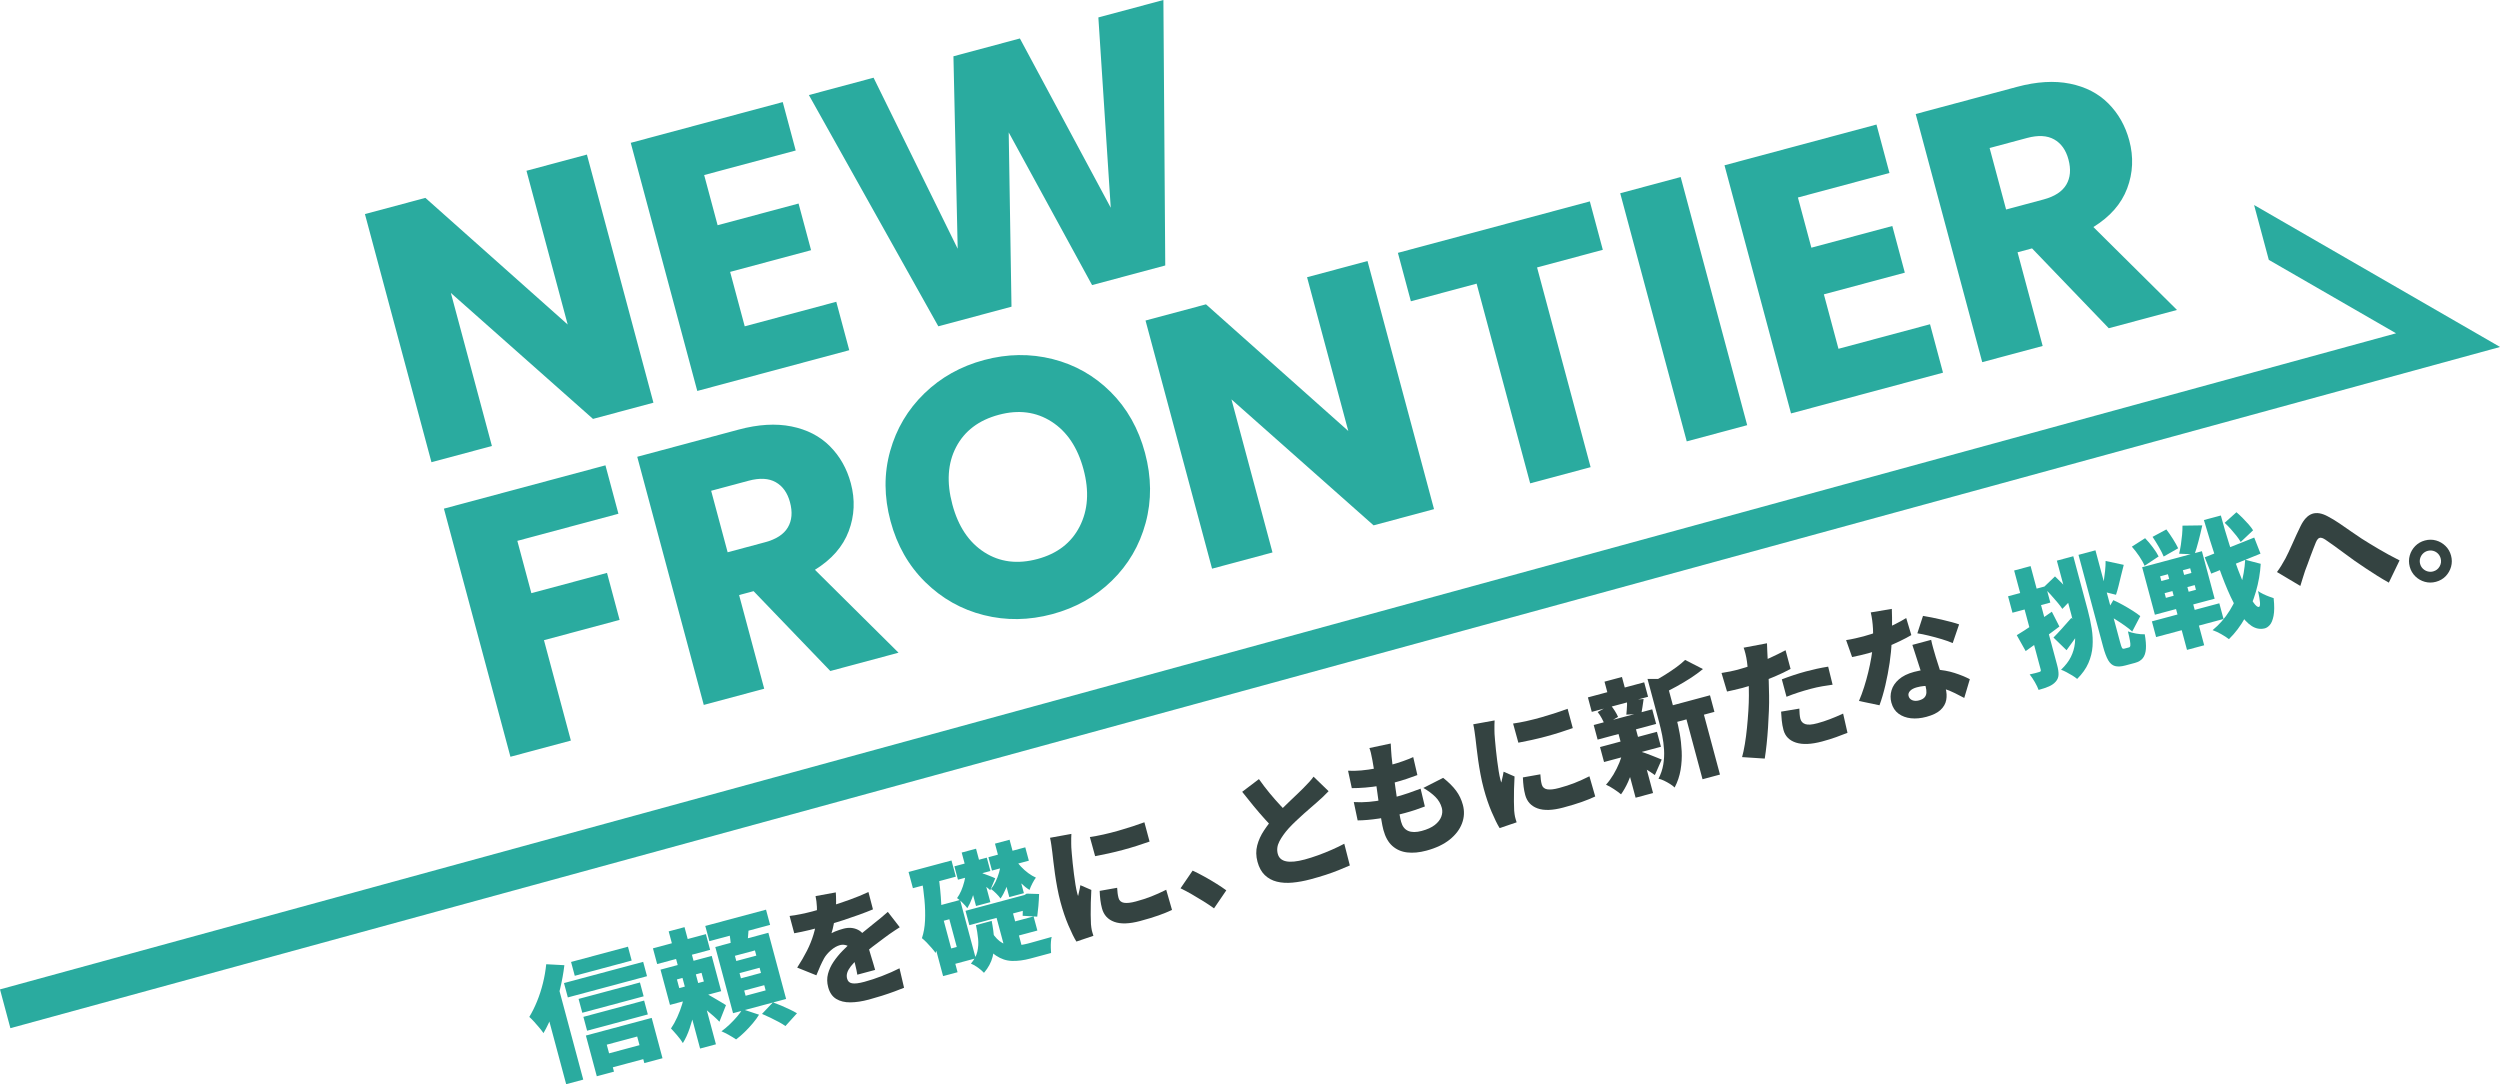
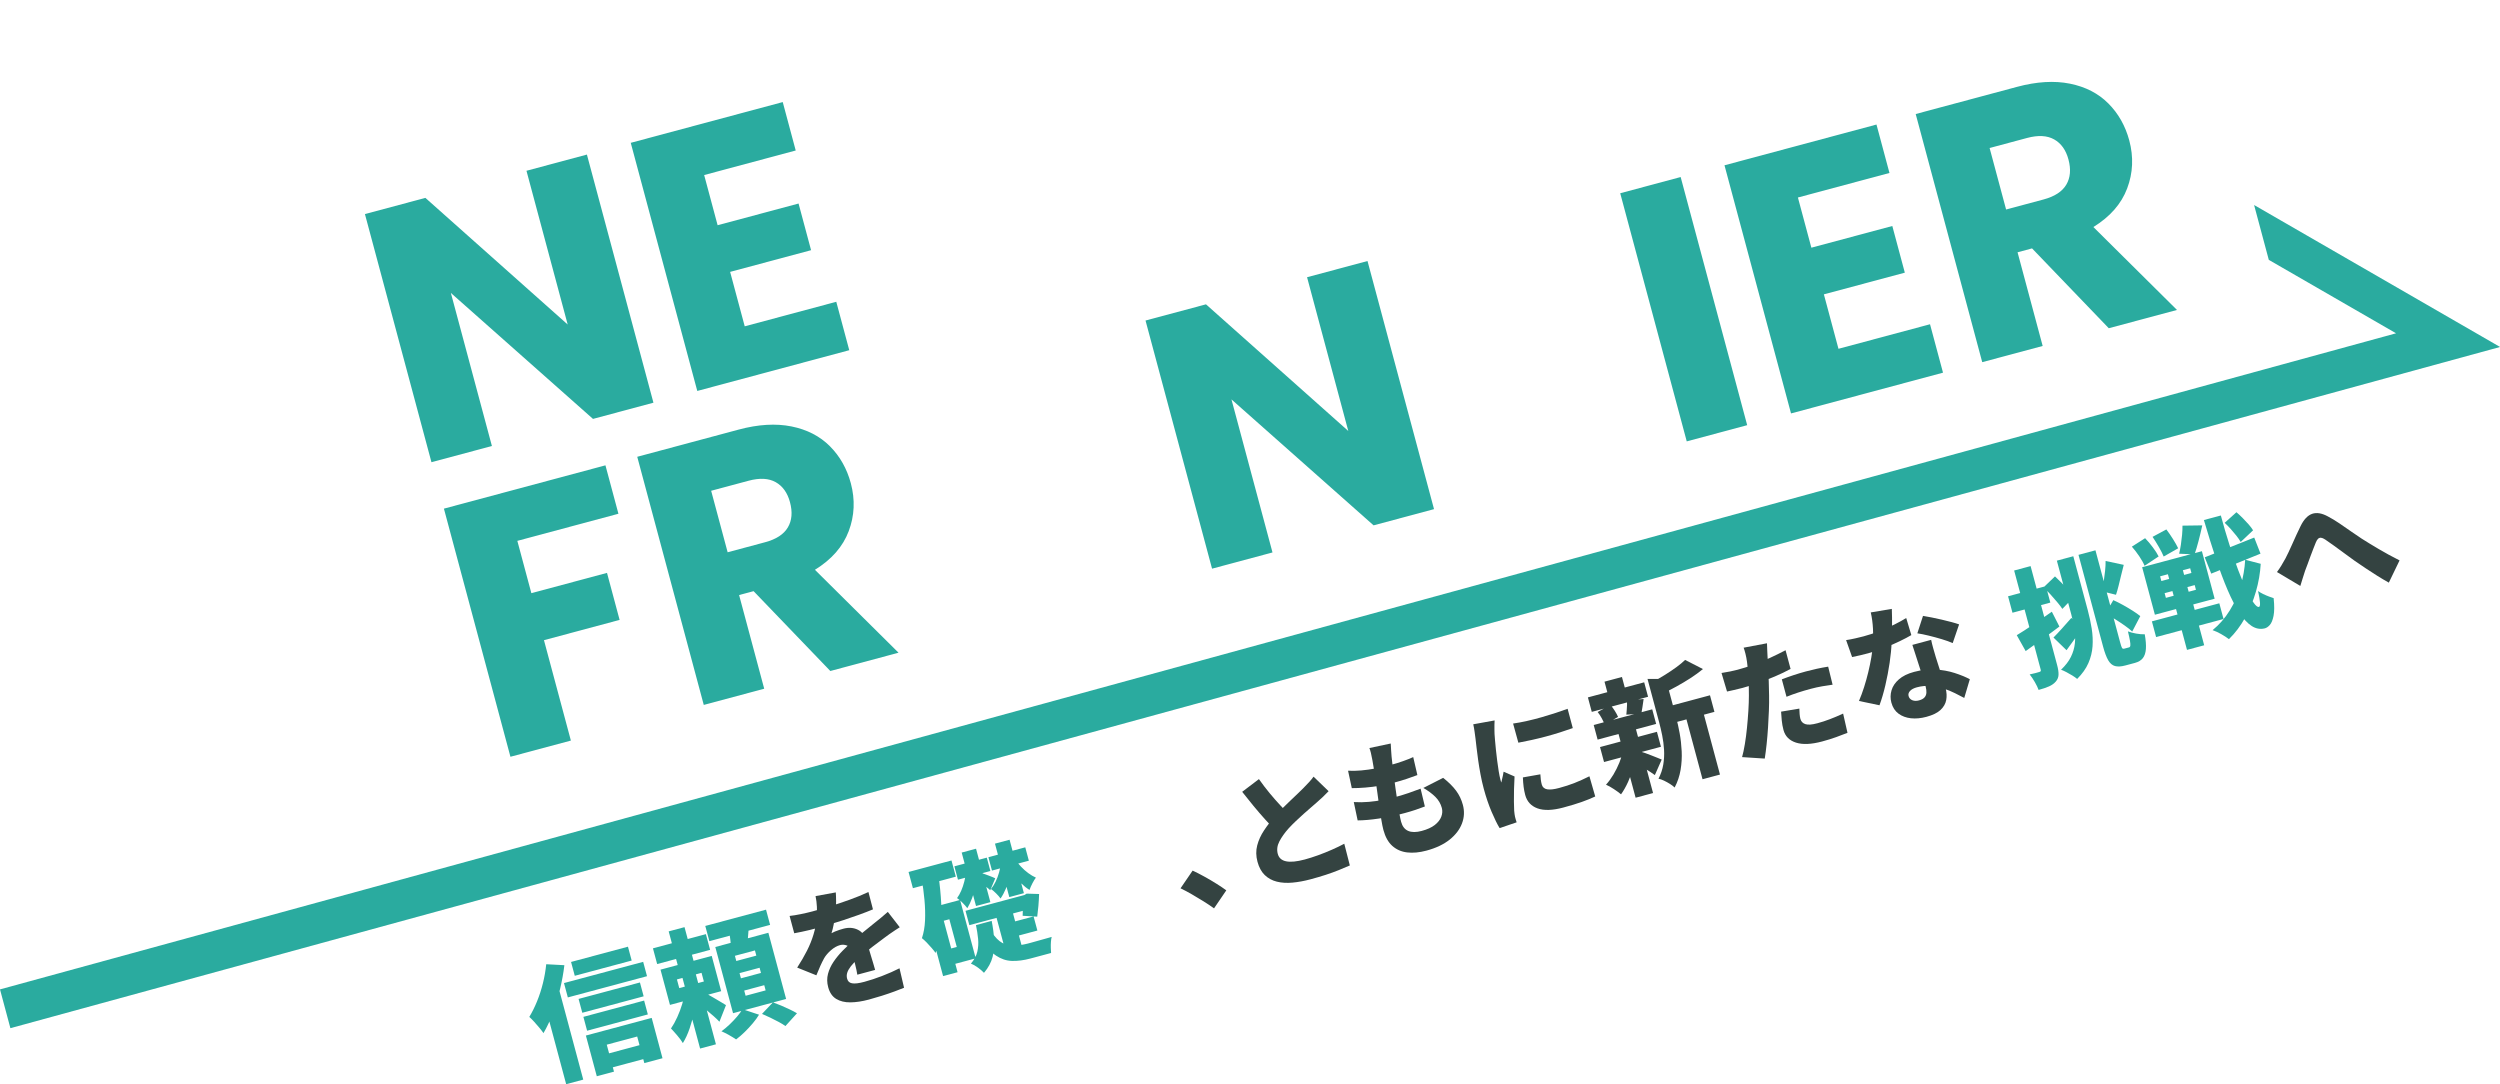
<svg xmlns="http://www.w3.org/2000/svg" id="_レイヤー_2" data-name="レイヤー 2" viewBox="0 0 5398.46 2341.16">
  <defs>
    <style>
      .cls-1 {
        isolation: isolate;
      }

      .cls-2 {
        fill: #2aab9f;
      }

      .cls-2, .cls-3 {
        stroke-width: 0px;
      }

      .cls-3 {
        fill: #344341;
      }
    </style>
  </defs>
  <g id="_レイヤー_1-2" data-name="レイヤー 1">
    <g id="New_Frontier" data-name="New Frontier" class="cls-1">
      <g class="cls-1">
        <path class="cls-2" d="m1411.02,869.57l-130.52,35-306.9-271.97,88.61,330.49-130.53,34.99-143.66-535.8,130.53-34.99,307.31,273.5-89.02-332.02,130.52-35,143.66,535.8Z" />
        <path class="cls-2" d="m1520.56,377.97l29.06,108.38,174.78-46.86,27.02,100.75-174.79,46.86,31.52,117.55,197.69-53,28.04,104.55-328.2,88-143.66-535.8,328.2-88,28.04,104.57-197.69,53Z" />
-         <path class="cls-2" d="m2512.23,0l3.99,573.25-158,42.36-180.03-329.7,6.01,376.36-158,42.36-279.51-499.38,139.67-37.45,181.66,369.37-9.17-415.61,143.49-38.48,196.18,365.48-26.74-410.91L2512.23,0Z" />
      </g>
      <g class="cls-1">
        <path class="cls-2" d="m1307.38,1004.81l28.04,104.56-218.29,58.54,30.29,112.96,163.34-43.8,27.21,101.52-163.34,43.8,58.12,216.77-130.52,34.98-143.66-535.8,348.82-93.53Z" />
        <path class="cls-2" d="m1792.97,1448.95l-165.68-172.4-31.29,8.38,54.23,202.28-130.52,34.99-143.66-535.81,219.06-58.74c42.23-11.32,80.22-13.59,113.94-6.82,33.72,6.8,61.41,21.05,83.05,42.78,21.64,21.74,36.7,48.38,45.16,79.94,9.54,35.62,8.01,70.11-4.58,103.49-12.6,33.37-36.91,61.18-72.96,83.37l180.54,179.04-147.31,39.51Zm-221.72-256.37l80.9-21.7c23.91-6.4,40.28-17.05,49.1-31.97,8.82-14.92,10.38-33.05,4.64-54.42-5.45-20.34-15.74-34.77-30.84-43.29-15.1-8.49-34.59-9.53-58.51-3.11l-80.9,21.68,35.61,132.81Z" />
-         <path class="cls-2" d="m2124.26,1328.21c-48.26-12.13-90.37-35.92-126.29-71.26-35.94-35.37-60.93-79.24-74.99-131.66-14.04-52.42-14.34-102.78-.84-151.14,13.49-48.32,38.09-89.83,73.79-124.5,35.7-34.66,78.74-58.74,129.12-72.25,50.39-13.5,99.69-14.18,147.94-2.03,48.26,12.15,90.07,35.85,125.42,71.08,35.35,35.27,60.07,79.08,74.11,131.49,14.06,52.42,14.49,102.88,1.32,151.41-13.17,48.51-37.49,90.1-72.93,124.68-35.46,34.59-78.36,58.64-128.73,72.15-50.39,13.52-99.69,14.18-147.94,2.03Zm207.21-191.37c18.04-35.38,20.81-76.47,8.26-123.29-12.69-47.34-35.67-81.66-68.93-103.01-33.27-21.35-71.28-26.3-114.03-14.84-43.25,11.6-73.97,34.85-92.16,69.71-18.2,34.88-20.87,76.24-8.05,124.07,12.68,47.33,35.65,81.65,68.93,103,33.26,21.37,71.53,26.23,114.78,14.63,42.75-11.46,73.15-34.88,91.2-70.27Z" />
        <path class="cls-2" d="m3096.62,1099.42l-130.53,35.01-306.89-271.98,88.61,330.5-130.52,35.01-143.66-535.82,130.53-34.99,307.31,273.5-89.02-332.02,130.52-35,143.66,535.82Z" />
-         <path class="cls-2" d="m3433.05,434.88l28.04,104.57-141.98,38.07,115.63,431.25-130.52,34.99-115.63-431.25-141.96,38.07-28.04-104.57,414.46-111.12Z" />
        <path class="cls-2" d="m3629.19,382.29l143.66,535.82-130.52,35-143.66-535.82,130.52-35Z" />
        <path class="cls-2" d="m3882.38,426.49l29.06,108.38,174.78-46.86,27.02,100.76-174.78,46.86,31.51,117.54,197.69-53,28.04,104.57-328.2,88-143.66-535.82,328.2-88,28.04,104.57-197.69,53Z" />
        <path class="cls-2" d="m4553.65,708.77l-165.68-172.4-31.29,8.4,54.23,202.28-130.52,34.99-143.66-535.82,219.06-58.73c42.23-11.32,80.22-13.59,113.94-6.83,33.72,6.8,61.41,21.05,83.05,42.79,21.64,21.73,36.7,48.37,45.16,79.93,9.54,35.62,8.01,70.13-4.58,103.5-12.6,33.37-36.91,61.16-72.96,83.37l180.54,179.04-147.31,39.49Zm-221.72-256.35l80.9-21.7c23.91-6.41,40.28-17.06,49.1-31.98,8.82-14.9,10.38-33.05,4.64-54.42-5.45-20.34-15.74-34.76-30.84-43.27-15.1-8.49-34.59-9.54-58.51-3.13l-80.9,21.7,35.61,132.81Z" />
      </g>
    </g>
    <g id="_信頼を礎に_ともに新たな挑戦へ_" data-name="信頼を礎に ともに新たな挑戦へ " class="cls-1">
      <g class="cls-1">
        <path class="cls-2" d="m1179.48,2082.14l39.22,2.08c-1.99,16.77-5.12,33.98-9.35,51.62-4.24,17.64-9.37,34.67-15.37,51.08-6.01,16.4-12.82,31.06-20.42,43.98-1.93-2.93-4.73-6.6-8.41-11.06-3.68-4.45-7.54-8.9-11.6-13.35-4.06-4.45-7.57-8-10.58-10.62,6.1-10.03,11.67-21.26,16.74-33.69,5.07-12.44,9.3-25.49,12.69-39.2,3.39-13.7,5.75-27.31,7.09-40.84Zm-4.02,83.26l26.98-46.76.08.28,56.94,212.37-36.87,9.88-47.13-175.77Zm42.41-42.59l170.98-45.83,8.31,30.99-170.98,45.83-8.31-30.99Zm15.26-45.6l122.88-32.95,8.02,29.91-122.88,32.95-8.02-29.91Zm16.25,79.84l132.5-35.52,8.02,29.91-132.5,35.52-8.02-29.91Zm10.38,38.72l131.16-35.17,8.02,29.94-131.16,35.16-8.02-29.93Zm5.38,40.37l142.12-38.1,23.35,87.09-39.26,10.53-15.41-57.43-65.72,17.62,15.62,58.24-37.13,9.95-23.57-87.9Zm33.53,42.84l101.25-27.15,8.1,30.18-101.25,27.15-8.1-30.18Z" />
        <path class="cls-2" d="m1409.96,2047.82l114.33-30.65,9.1,33.92-114.34,30.65-9.09-33.92Zm16.34,46.01l110.59-29.64,20.42,76.13-110.6,29.64-20.42-76.13Zm17.65-82.61l34.2-9.16,24.5,91.36-34.2,9.16-24.5-91.36Zm35.1,130.89l26.66,5.45c-1.37,11.27-3.45,23.28-6.23,36.03-2.78,12.77-6.23,25.19-10.33,37.28-4.12,12.08-8.98,22.6-14.6,31.55-2.82-4.78-6.79-10.21-11.95-16.27-5.16-6.06-9.72-11.15-13.68-15.24,4.81-7,9.31-15.12,13.51-24.38,4.21-9.23,7.75-18.62,10.63-28.18,2.88-9.56,4.87-18.3,5.99-26.25Zm-17.3-27.13l5.02,18.7,53.16-14.26-5.02-18.69-53.16,14.25Zm8.8-15.25l28.85-7.73,12.9,48.07,2.67-.71,31.01,115.69-34.19,9.16-31.01-115.69,2.67-.72-12.9-48.07Zm42.66,39.53c2.62,1.21,6.5,3.22,11.64,6.03,5.14,2.84,10.61,5.95,16.4,9.36,5.79,3.42,11.11,6.57,15.99,9.45,4.89,2.89,8.37,5.02,10.44,6.37l-14.15,35.87c-3.24-3.52-7.16-7.33-11.81-11.45-4.63-4.1-9.52-8.26-14.66-12.53-5.16-4.24-10.15-8.26-14.97-12.04-4.83-3.76-9.03-6.97-12.61-9.65l13.72-21.42Zm9.77-139.78l131.17-35.17,8.82,32.86-131.17,35.17-8.82-32.86Zm21.64,45.45l114.6-30.72,38.32,142.93-114.6,30.72-38.32-142.93Zm58.64,134.34l35.82,11.87c-3.56,5.92-8.1,12.14-13.61,18.67-5.5,6.53-11.34,12.82-17.55,18.88-6.21,6.07-12.33,11.33-18.38,15.82-3.99-2.75-9.01-5.85-15.08-9.27-6.07-3.43-11.6-6.19-16.55-8.29,5.93-4.27,11.81-9.19,17.67-14.78,5.84-5.57,11.24-11.27,16.18-17.07,4.93-5.83,8.77-11.1,11.51-15.83Zm-29.85-173.26l43.7-6.84c-.57,9.31-1.26,18.29-2.1,26.9-.84,8.63-1.66,16.1-2.44,22.42l-33.63,2.71c-.3-6.79-.94-14.35-1.93-22.66-.99-8.33-2.19-15.84-3.6-22.53Zm13.53,57.93l3.01,11.21,43.27-11.6-3.01-11.21-43.27,11.6Zm10.03,37.41l3,11.21,43.29-11.6-3.01-11.21-43.27,11.6Zm10.08,37.65l3.02,11.23,43.27-11.6-3.01-11.23-43.29,11.6Zm38.44,50.41l23.66-24.96c5.48,1.97,11.46,4.33,17.94,7.07,6.46,2.75,12.69,5.57,18.71,8.44,6.02,2.88,11.1,5.57,15.21,8.09l-24.97,27.61c-3.58-2.66-8.27-5.56-14.06-8.68-5.81-3.13-11.95-6.25-18.42-9.39-6.47-3.13-12.5-5.85-18.08-8.18Z" />
      </g>
      <g class="cls-1">
        <path class="cls-3" d="m1705.04,1977.88c7.05-.75,15.19-2.07,24.42-3.97,9.22-1.9,17.4-3.81,24.52-5.71,11.57-3.11,24.37-6.83,38.39-11.16,14.02-4.32,28.2-9.08,42.55-14.27,14.36-5.17,27.82-10.69,40.38-16.55l9.76,37.46c-9.1,3.81-19.14,7.68-30.09,11.66-10.96,4-22.15,7.83-33.55,11.56-11.41,3.74-22.29,7.12-32.64,10.19-10.34,3.06-19.43,5.65-27.28,7.74-3.55.95-8.02,2.11-13.39,3.45-5.36,1.34-10.94,2.61-16.73,3.78-5.81,1.17-11.24,2.26-16.32,3.23l-10.03-37.4Zm99.78-50.81c.39,5.04.62,11.77.67,20.14.05,8.41-.55,18.11-1.79,29.13-.96,6.37-2.12,13.08-3.49,20.13-1.35,7.05-2.93,13.28-4.71,18.72,1.63-1.02,3.99-2.17,7.07-3.47,3.1-1.31,6.35-2.51,9.77-3.63,3.42-1.11,6.38-1.99,8.87-2.66,11.57-3.1,22.11-2.3,31.58,2.4,9.47,4.73,15.99,13.76,19.57,27.11,1,3.74,2.22,8.14,3.68,13.19,1.44,5.04,3.01,10.31,4.67,15.79,1.66,5.47,3.28,10.85,4.9,16.15,1.61,5.29,2.98,10.07,4.14,14.35l-38.48,10.31c-.41-2.96-1.02-6.31-1.84-10.11-.84-3.78-1.77-7.82-2.83-12.13-1.07-4.3-2.1-8.5-3.1-12.62-1-4.12-2.01-8.05-3.01-11.81-2.39-8.9-6.19-14.33-11.38-16.27-5.21-1.94-10.21-2.28-15.02-.99-6.78,1.81-13.36,5.53-19.77,11.16-6.42,5.65-11.32,11.39-14.7,17.26-2.82,5.16-5.58,10.73-8.27,16.69-2.7,5.97-5.53,12.69-8.49,20.16l-41.41-16.67c8.11-12.49,15.12-24.58,21.06-36.29,5.92-11.7,10.65-23.42,14.18-35.16,3.54-11.73,5.88-23.68,7.01-35.82.58-7.78.68-15.79.3-23.98-.39-8.2-1.35-15.92-2.91-23.12l43.69-8Zm138.13,75.22c-2.79,1.7-6.21,3.9-10.25,6.61-4.06,2.71-8.09,5.45-12.11,8.24-4.01,2.82-7.54,5.36-10.53,7.69-7.33,5.43-16.04,11.96-26.11,19.6-10.07,7.68-20.4,16.28-31.02,25.8-6.61,5.98-11.83,11.43-15.66,16.36-3.82,4.94-6.42,9.56-7.74,13.82-1.34,4.27-1.44,8.55-.3,12.82.77,2.85,1.99,5.09,3.68,6.75,1.68,1.65,3.99,2.75,6.89,3.31,2.93.54,6.61.58,11.03.05,4.45-.53,9.79-1.63,16.02-3.31,11.93-3.2,24.73-7.45,38.39-12.72,13.67-5.27,26.04-10.75,37.13-16.41l9.84,42.04c-5.16,2.15-12.02,4.81-20.63,7.96-8.6,3.18-17.75,6.29-27.42,9.36-9.67,3.06-18.97,5.79-27.87,8.18-14.61,3.91-27.96,5.92-40.05,6.02-12.1.1-22.33-2.42-30.66-7.52-8.35-5.11-14.08-13.54-17.23-25.32-2.67-9.95-2.8-19.52-.39-28.65,2.42-9.14,6.42-17.85,12.04-26.14,5.61-8.27,12-16.09,19.19-23.47,7.18-7.37,14.26-14.09,21.23-20.14,7.05-6.48,13.22-11.91,18.53-16.29,5.31-4.39,10.26-8.37,14.83-12,4.57-3.6,9.04-7.23,13.4-10.88,5.21-4.08,10.28-8.15,15.19-12.24,4.93-4.09,9.85-8.31,14.79-12.71l25.78,33.19Z" />
      </g>
      <g class="cls-1">
        <path class="cls-2" d="m1961.92,1882.94l92.7-24.86,9.39,34.99-92.7,24.86-9.39-34.99Zm28.06,12.81l36.69-4.1c2.84,19.84,4.78,39.71,5.8,59.57,1.04,19.86.69,38.86-1.03,56.98-1.74,18.12-5.47,34.63-11.21,49.54-1.88-2.75-4.55-6.19-8.05-10.31s-7.2-8.19-11.15-12.19c-3.94-4-7.34-7.12-10.25-9.4,3.83-11.34,6.06-24.02,6.7-38.03.63-14,.23-28.85-1.2-44.5-1.44-15.65-3.54-31.52-6.3-47.56Zm7.84,67.76l31.28-8.38,38.67,144.26-31.26,8.38-38.68-144.26Zm15.77-4.23l59.58-15.99,33.81,126.11-59.58,15.97-8.89-33.13,27.52-7.38-16.05-59.84-27.51,7.38-8.89-33.13Zm47.27-88.54l70-18.78,7.74,28.86-70,18.78-7.74-28.86Zm24.91,12.78l24.52,6.03c-.54,7.97-1.8,16.27-3.78,24.91-1.97,8.65-4.46,17-7.45,25.05-3,8.08-6.4,15.28-10.24,21.64-2.43-3.36-5.86-7.27-10.3-11.7-4.44-4.44-8.38-7.81-11.87-10.12,3.37-4.53,6.37-9.88,9.01-16.02s4.85-12.71,6.61-19.68c1.76-6.96,2.93-13.66,3.49-20.11Zm-9.12-42.52l30.99-8.31,30.94,115.41-30.99,8.31-30.94-115.41Zm8.26,125.78l132.5-35.53,8.31,30.99-132.5,35.53-8.31-30.99Zm22.58,30.88l33.92-9.09c2.75,13.77,4.53,27.2,5.35,40.24.82,13.05-.3,25.55-3.38,37.55-3.09,11.99-9.27,23.43-18.58,34.34-3.23-3.52-7.57-7.28-13.03-11.25-5.47-3.99-10.53-6.87-15.21-8.65,7.15-8.23,11.78-16.81,13.86-25.77,2.07-8.95,2.64-18.26,1.67-27.93-.98-9.67-2.51-19.47-4.6-29.42Zm14.15-111.73c1.26.41,3.2,1.09,5.84,2.01,2.62.93,5.39,1.94,8.27,3.07,2.88,1.14,5.54,2.2,8,3.15,2.46.98,4.24,1.77,5.38,2.44l-10.83,25.8c-2.1-2.1-4.95-4.55-8.54-7.29-3.6-2.76-7.2-5.47-10.78-8.14-3.59-2.67-6.62-4.72-9.09-6.16l11.75-14.88Zm20,126.93c7.21,11.23,14.84,19.02,22.88,23.35,8.02,4.33,16.62,6.28,25.76,5.84,9.13-.45,18.71-1.92,28.73-4.42,1.79-.48,4.32-1.16,7.61-2.04,3.31-.89,6.98-1.89,11.06-3.09,4.08-1.2,8.19-2.35,12.38-3.47,4.19-1.12,8.13-2.24,11.86-3.32,3.72-1.09,6.73-1.95,9.04-2.57-.76,2.87-1.29,6.42-1.59,10.6-.31,4.18-.41,8.45-.28,12.82.12,4.35.31,8.11.58,11.29l-10.67,2.87-33.92,9.09c-14.25,3.82-27.47,5.56-39.7,5.2-12.22-.35-23.74-4.18-34.58-11.48-10.83-7.32-21.48-19.41-31.91-36.25l22.76-14.4Zm-7.32-161.83l79.62-21.35,7.74,28.86-79.62,21.35-7.74-28.86Zm26.79,12.28l23.32,5.79c-.72,8.01-2.16,16.37-4.31,25.06-2.16,8.69-4.89,17.01-8.2,24.95-3.31,7.96-7.11,14.99-11.38,21.09-2.2-3.22-5.38-6.89-9.54-11.03-4.17-4.13-7.87-7.28-11.14-9.47,3.78-4.45,7.14-9.75,10.07-15.87,2.94-6.13,5.41-12.72,7.45-19.77,2.03-7.02,3.28-13.95,3.74-20.76Zm-14.85,97.34l35.53-9.52,28.36,105.77-39.69-5.95-24.2-90.3Zm2.26-138.91l31.53-8.45,30.94,115.41-31.53,8.45-30.94-115.41Zm23.02,173.38l60.37-16.19,8.17,30.44-60.38,16.18-8.15-30.43Zm20.02-139.97c3.76,5.49,8.1,10.85,13.05,16.13,4.94,5.25,10.21,9.95,15.81,14.09,5.58,4.12,11.1,7.37,16.5,9.74-2.4,3.13-4.96,7.3-7.66,12.53-2.71,5.21-4.75,9.9-6.11,14.08-5.92-3.58-11.86-8.28-17.81-14.12-5.97-5.85-11.55-12.42-16.74-19.73-5.2-7.28-9.92-14.56-14.15-21.81l17.12-10.91Zm15.42,78.91l5.08-1.36,4.93-3.03,26.84.82c-.26,8.28-.77,16.87-1.53,25.76-.77,8.89-1.62,16.6-2.53,23.14l-31.43-1.86c.27-5.41.41-11.79.44-19.15.04-7.38-.22-14.22-.78-20.58l-1-3.73Z" />
      </g>
      <g class="cls-1">
-         <path class="cls-3" d="m2313.54,1800.7c-.18,2.13-.31,5.22-.37,9.25-.06,4.03-.06,7.95,0,11.74.06,3.81.13,6.56.21,8.26.23,2.98.58,7.47,1.04,13.48.45,5.98,1.09,12.82,1.93,20.52.81,7.69,1.72,15.56,2.74,23.6,1,8.02,2.1,15.68,3.28,22.88,1.16,7.23,2.42,13.35,3.76,18.33.09.36.36,1.34.78,2.94.42,1.59.81,2.64,1.13,3.13.58-2.83,1.16-5.47,1.75-7.91.58-2.44,1.14-4.94,1.71-7.48.57-2.52,1.05-5.18,1.45-7.97l23.65,10.26c-.53,8.74-.9,17.82-1.14,27.24-.24,9.41-.32,18.22-.23,26.4.09,8.17.27,14.9.55,20.18.15,2.07.42,4.48.8,7.23.35,2.78.69,4.8,1.03,6.03.39,1.43.87,3.24,1.48,5.48.59,2.22,1.27,4.39,2.02,6.47l-36.75,12.44c-5.07-8.19-10.83-19.86-17.27-35.03-6.46-15.16-12.11-31.83-16.99-49.99-2.73-10.16-5.07-20.5-7.03-31.07-1.97-10.52-3.65-20.7-5.04-30.56-1.4-9.83-2.56-18.74-3.45-26.71-.89-7.96-1.66-14.54-2.28-19.71-.57-4.24-1.23-9.23-1.99-14.92-.78-5.72-1.74-11.11-2.89-16.13l46.14-8.36Zm39.9,6.76c9.01-1.27,18.84-3.09,29.46-5.47,10.62-2.38,21.3-5.11,32.02-8.15,10.74-3.07,20.96-6.2,30.71-9.4,9.74-3.16,18.26-6.12,25.54-8.85l11.19,41.67c-8.54,3.06-17.73,6.17-27.6,9.26-9.85,3.14-19.95,6.08-30.27,8.85-10.33,2.78-20.59,5.27-30.76,7.52-10.19,2.28-19.83,4.23-28.92,5.89l-11.37-41.32Zm58.89,109.63c.26,4.51.59,8.42,1.02,11.75.4,3.32,1.09,6.78,2.04,10.33.76,2.85,2.13,5.14,4.14,6.89,1.99,1.75,4.54,2.91,7.64,3.4,3.1.53,6.76.54,11.03.06s9.16-1.45,14.69-2.94c11.92-3.19,22.94-6.76,33.05-10.73,10.11-3.95,20.88-8.8,32.33-14.53l12.55,43.61c-8.31,3.94-17.9,7.84-28.78,11.72-10.91,3.87-24.28,7.95-40.12,12.19-23.33,6.25-41.92,6.84-55.79,1.77-13.86-5.04-22.71-14.71-26.52-28.96-1.54-5.71-2.69-11.6-3.46-17.68-.77-6.1-1.29-12.83-1.56-20.2l37.73-6.67Z" />
        <path class="cls-3" d="m2621.54,1961.51c-6.89-5.03-14.51-10.13-22.87-15.34-8.38-5.21-16.78-10.25-25.26-15.14-8.46-4.89-16.54-9.16-24.2-12.83l26.12-38.22c7.63,3.49,16.09,7.82,25.37,12.95,9.31,5.14,18.21,10.4,26.71,15.75,8.5,5.35,15.38,10.01,20.63,13.93l-26.5,38.9Z" />
        <path class="cls-3" d="m2718.5,1682.39c7.7,10.91,15.5,21.14,23.39,30.66,7.91,9.53,15.6,18.29,23.1,26.31,7.48,8.01,14.31,15.3,20.46,21.86l-31.33,31.58c-7.28-7.2-14.93-15.26-22.96-24.2-8.02-8.91-16.14-18.34-24.33-28.27-8.19-9.92-16.37-20.09-24.5-30.5l36.16-27.44Zm150.45,26.08c-3.87,4.1-7.88,8.13-12.08,12.11-4.18,3.99-8.67,8.05-13.48,12.2-3.38,3.01-7.54,6.6-12.42,10.79-4.89,4.15-10.15,8.77-15.77,13.81-5.63,5.04-11.24,10.21-16.87,15.56-5.63,5.32-10.91,10.64-15.77,15.96-8.51,9.53-15.12,18.85-19.86,27.95-4.72,9.1-5.89,18.08-3.5,26.99,2.34,8.72,8.36,14.08,18.06,16.06,9.68,1.98,23.08.68,40.19-3.91,8.9-2.38,18.44-5.43,28.61-9.1,10.19-3.68,20.22-7.72,30.12-12.09,9.9-4.37,18.78-8.65,26.62-12.86l12,46.9c-7.68,3.4-15.78,6.8-24.32,10.22-8.53,3.43-17.75,6.78-27.66,10.01-9.92,3.23-20.85,6.46-32.78,9.65-13.72,3.68-26.76,6.08-39.15,7.2-12.41,1.13-23.66.42-33.78-2.11-10.13-2.52-18.81-7.28-26.02-14.21-7.2-6.93-12.45-16.56-15.75-28.85-3.29-12.31-3.49-24.02-.55-35.21,2.91-11.19,7.83-22.02,14.78-32.46,6.93-10.44,14.72-20.55,23.37-30.32,4.96-5.71,10.31-11.39,16.05-17.04,5.74-5.65,11.38-11.11,16.92-16.42,5.54-5.3,10.73-10.21,15.51-14.76,4.81-4.53,8.85-8.47,12.15-11.83,4.8-4.91,9.04-9.35,12.76-13.31,3.72-3.95,7.1-8.06,10.15-12.31l32.47,31.38Z" />
        <path class="cls-3" d="m2910.95,1664.28c8.73.51,18.17.33,28.33-.58s20.52-2.35,31.06-4.33c10.55-1.97,20.63-4.23,30.25-6.82,10.51-2.8,20.2-5.79,29.1-8.94,8.89-3.15,16.22-6.06,21.99-8.76l8.98,38.84c-7.47,2.75-15.06,5.45-22.75,8.09-7.68,2.64-17.25,5.48-28.63,8.53-9.62,2.58-19.64,4.75-30.05,6.49-10.4,1.74-20.76,3.05-31.02,3.87-10.29.86-20,1.26-29.18,1.23l-8.08-37.63Zm12.42,67.7c11.06.64,21.9.51,32.52-.44,10.64-.93,20.97-2.42,31.03-4.44,10.04-2.03,19.79-4.31,29.23-6.84,7.65-2.06,16.17-4.67,25.53-7.83,9.36-3.19,18.02-6.33,25.96-9.41l9.18,38.48c-6.4,2.49-13.28,4.94-20.64,7.41-7.36,2.44-15.05,4.75-23.06,6.89-19.6,5.25-38.16,9.18-55.68,11.78-17.54,2.61-32.79,3.94-45.76,3.97l-8.32-39.57Zm79.77-126.49c.23,5.86.51,11.02.87,15.54.33,4.48.64,8.68.94,12.62.32,3.34.89,8.49,1.71,15.43.81,6.96,1.76,14.98,2.88,24.14,1.13,9.16,2.39,18.7,3.81,28.61,1.41,9.93,2.83,19.64,4.22,29.09,1.39,9.47,2.78,18.02,4.17,25.66,1.39,7.64,2.64,13.61,3.78,17.88,2.67,9.97,7.79,16.58,15.34,19.8,7.55,3.23,17.28,3.23,29.21.03,11.93-3.19,21.35-7.47,28.2-12.83,6.87-5.39,11.52-11.32,13.99-17.79,2.46-6.48,2.87-12.85,1.2-19.08-2.44-9.08-7.11-17.04-13.99-23.87-6.91-6.85-15.55-13.27-25.93-19.25l42.82-21.8c11.88,9.41,21.19,18.66,27.92,27.74,6.73,9.07,11.63,19.32,14.67,30.7,3.63,13.54,3,26.84-1.9,39.88-4.91,13.07-13.79,24.74-26.67,35.08-12.9,10.31-29.67,18.25-50.32,23.79-15.14,4.06-28.97,5.35-41.5,3.83-12.53-1.5-23.19-6.2-31.97-14.04-8.8-7.87-15.21-19.37-19.28-34.49-1.43-5.35-2.92-12.73-4.49-22.13-1.57-9.41-3.19-19.86-4.84-31.35-1.65-11.48-3.27-23.21-4.86-35.2-1.58-11.99-3.19-23.35-4.84-34.08-1.63-10.73-3.19-19.91-4.66-27.52-1.38-7.25-2.49-12.69-3.36-16.28-.87-3.59-1.94-7.02-3.2-10.31l46.06-9.77Z" />
        <path class="cls-3" d="m3227.44,1555.67c-.19,2.15-.31,5.22-.37,9.26-.06,4.03-.08,7.95,0,11.74.05,3.79.13,6.55.21,8.26.23,2.98.57,7.47,1.03,13.46.46,5.98,1.09,12.83,1.93,20.52.82,7.7,1.74,15.57,2.74,23.6,1.02,8.04,2.1,15.68,3.28,22.89,1.17,7.23,2.43,13.34,3.77,18.31.09.36.36,1.34.78,2.94.44,1.59.8,2.65,1.13,3.14.57-2.83,1.16-5.48,1.74-7.92.59-2.44,1.16-4.94,1.72-7.47.55-2.53,1.04-5.18,1.44-7.99l23.65,10.28c-.51,8.73-.9,17.81-1.14,27.22-.24,9.43-.32,18.24-.22,26.4.09,8.18.27,14.9.54,20.19.17,2.07.44,4.48.8,7.23.36,2.76.71,4.78,1.04,6.02.39,1.43.86,3.24,1.47,5.48.6,2.22,1.27,4.39,2.02,6.47l-36.75,12.45c-5.05-8.2-10.82-19.87-17.26-35.03-6.46-15.17-12.11-31.84-16.99-50-2.73-10.16-5.07-20.5-7.03-31.06-1.97-10.53-3.65-20.72-5.05-30.57-1.39-9.83-2.55-18.72-3.43-26.7-.9-7.97-1.66-14.54-2.28-19.73-.57-4.24-1.23-9.22-2.01-14.92-.77-5.72-1.74-11.1-2.89-16.13l46.15-8.36Zm39.9,6.76c9-1.26,18.83-3.09,29.45-5.45,10.64-2.39,21.3-5.11,32.03-8.17,10.73-3.07,20.96-6.2,30.71-9.39,9.74-3.18,18.25-6.12,25.54-8.85l11.18,41.67c-8.54,3.06-17.73,6.16-27.58,9.26-9.86,3.13-19.96,6.08-30.27,8.85-10.34,2.76-20.59,5.27-30.77,7.52-10.19,2.26-19.83,4.22-28.91,5.89l-11.37-41.33Zm58.89,109.65c.24,4.5.58,8.42,1,11.74.41,3.33,1.09,6.78,2.04,10.33.77,2.85,2.13,5.14,4.15,6.89,1.99,1.76,4.54,2.91,7.63,3.41,3.1.51,6.78.53,11.05.06,4.26-.49,9.14-1.47,14.67-2.96,11.93-3.19,22.94-6.75,33.06-10.73,10.11-3.94,20.87-8.8,32.32-14.53l12.55,43.62c-8.29,3.92-17.89,7.84-28.78,11.7-10.89,3.88-24.27,7.95-40.11,12.19-23.34,6.25-41.94,6.84-55.8,1.77-13.85-5.04-22.69-14.71-26.52-28.96-1.52-5.71-2.67-11.6-3.45-17.68-.77-6.08-1.3-12.82-1.56-20.2l37.73-6.66Z" />
        <path class="cls-3" d="m3428.88,1505.95l121.55-32.59,8.37,31.25-121.55,32.59-8.37-31.25Zm12.54,59.62l126.36-33.87,8.46,31.53-126.36,33.87-8.46-31.53Zm8.51-28.06l27.73-15.15c3.29,3.7,6.43,7.97,9.44,12.78,3.01,4.82,5.32,9.14,6.89,12.91l-28.96,16.92c-1.27-4.05-3.32-8.65-6.13-13.81-2.82-5.17-5.8-9.71-8.96-13.66Zm5.12,75.68l122.89-32.95,8.67,32.32-122.89,32.95-8.67-32.32Zm9.67-141.2l37.68-10.1,9.67,36.07-37.68,10.1-9.67-36.07Zm40.17,148.73l29.89,2.57c-1.52,10.74-3.91,21.68-7.23,32.87-3.29,11.2-7.25,21.9-11.86,32.11-4.6,10.2-9.7,19.2-15.25,26.99-3.94-3.34-9.1-7.1-15.48-11.32-6.38-4.19-12.04-7.36-17-9.47,5.76-6.31,11.1-13.63,16.05-21.91,4.93-8.28,9.21-16.87,12.83-25.78,3.63-8.89,6.31-17.58,8.05-26.07Zm-10.08-36.52l37.67-10.1,37.1,138.39-37.67,10.1-37.1-138.39Zm18.49-71.95l35.92-2.76c-.96,6.37-1.83,12.24-2.58,17.59s-1.54,10.06-2.38,14.09l-32.37,2.08c.31-3.13.59-6.51.87-10.11.27-3.6.49-7.23.64-10.92.17-3.67.13-7-.1-9.98Zm29.73,110.85c2.25.54,5.48,1.58,9.71,3.13,4.23,1.54,8.74,3.23,13.54,5.11,4.8,1.86,9.16,3.59,13.13,5.21,3.97,1.62,6.92,2.83,8.86,3.64l-14.8,33.47c-2.84-2.11-6.3-4.49-10.35-7.11-4.05-2.64-8.28-5.29-12.71-7.91-4.42-2.62-8.72-5.11-12.89-7.43-4.15-2.31-7.78-4.3-10.89-5.94l16.4-22.16Zm14.57-157.09l47.9.31c.49,2.55-1.62,5.02-6.31,7.42l20.42,76.14c2.67,9.98,5.14,21.14,7.41,33.51,2.28,12.38,3.73,25.31,4.39,38.79.64,13.46-.13,26.89-2.37,40.28s-6.52,26.08-12.83,38.09c-2.37-2.43-5.68-4.96-9.93-7.65-4.27-2.67-8.63-5.08-13.12-7.23-4.49-2.12-8.42-3.51-11.84-4.13,5.16-9.97,8.62-20.24,10.35-30.83,1.75-10.58,2.29-21.18,1.65-31.8-.66-10.6-1.99-20.94-4.03-30.99-2.02-10.04-4.26-19.6-6.69-28.68l-25-93.24Zm81.21-40.97l38.52,19.74c-8.29,6.8-17.36,13.39-27.2,19.75-9.85,6.35-19.88,12.35-30.12,17.94-10.24,5.62-20.27,10.79-30.07,15.51-1.99-3.85-4.98-8.4-8.95-13.64-3.99-5.22-7.64-9.4-10.94-12.51,8.68-4.62,17.32-9.62,25.91-14.96,8.58-5.36,16.59-10.75,24.01-16.18,7.42-5.44,13.7-10.66,18.84-15.65Zm-46.21,103.16l99.91-26.79,9.59,35.79-99.91,26.79-9.59-35.79Zm43.84,5.43l37.67-10.11,39.97,149.07-37.67,10.11-39.97-149.07Z" />
        <path class="cls-3" d="m3752.43,1446.11c11.59-3.1,23.15-6.78,34.71-11.02,11.56-4.24,23.07-9,34.54-14.27,11.47-5.26,22.81-10.84,34.03-16.72l10.82,40.36c-10.33,5.61-21.57,11.03-33.74,16.19-12.17,5.17-24.29,9.92-36.42,14.21-12.11,4.3-23.33,7.84-33.65,10.61-6.78,1.81-12.87,3.29-18.27,4.46-5.41,1.17-10.47,2.28-15.14,3.34l-11.9-40.05c7.5-1.23,13.79-2.37,18.87-3.34,5.08-.98,10.47-2.24,16.17-3.77Zm63.17-57.03c.04,4.4.23,9.56.57,15.46.35,5.93.57,10.49.67,13.71.33,6.22.76,14.03,1.27,23.43.53,9.41.95,19.42,1.32,29.99.36,10.61.59,20.76.71,30.45.17,9.89.04,20.76-.41,32.61s-1.07,23.97-1.86,36.3c-.8,12.33-1.81,24.25-3.02,35.74-1.22,11.5-2.57,21.91-4.06,31.3l-48.96-3.19c2.15-7.64,4.14-16.95,5.97-27.96,1.83-10.97,3.36-22.7,4.6-35.16,1.23-12.45,2.24-24.74,3-36.88.76-12.13,1.13-23.16,1.14-33.1.05-6.88-.01-13.73-.22-20.55-.21-6.82-.48-13.37-.84-19.68-.36-6.29-.8-12.24-1.34-17.82s-1.12-10.57-1.74-15.01c-.82-5.88-1.9-11.56-3.27-17.01-1.38-5.45-2.69-9.83-3.95-13.12l50.41-9.52Zm69.89,141.05c.01,3.63.21,7.55.57,11.73.36,4.22.91,7.64,1.62,10.31.76,2.84,2.02,5.23,3.77,7.15,1.76,1.9,4.05,3.34,6.89,4.3,2.83.96,6.4,1.31,10.73,1,4.3-.31,9.39-1.23,15.26-2.82,9.09-2.43,18.18-5.39,27.26-8.89,9.09-3.47,18.56-7.48,28.41-12.04l9.43,41.56c-7.42,2.93-15.6,6.06-24.56,9.31-8.96,3.25-19.05,6.38-30.26,9.39-23.34,6.26-42.17,7.07-56.49,2.42-14.31-4.66-23.29-13.76-26.92-27.3-1.81-6.75-3.06-13.72-3.76-20.9-.67-7.16-1.16-13.37-1.41-18.65l39.47-6.58Zm-37.83-63.16c7.6-2.98,16-6.01,25.21-9.04,9.21-3.06,18.17-5.74,26.9-8.08,7.47-2.01,15.23-3.9,23.24-5.66,8.02-1.77,16.26-3.31,24.69-4.63l9.58,38.97c-6.83.87-14.35,2.04-22.56,3.46-8.2,1.44-16.5,3.28-24.86,5.52-9.62,2.58-18.65,5.25-27.07,8-8.42,2.73-16.78,5.77-25.04,9.13l-10.1-37.67Z" />
        <path class="cls-3" d="m3986.43,1382.24c6.42-.95,13.19-2.26,20.29-3.87,7.1-1.62,12.89-3.02,17.34-4.23,11.75-3.14,23.38-6.97,34.86-11.48,11.48-4.5,22.16-9.23,32-14.16,9.84-4.94,18.29-9.58,25.32-13.95l11.03,36.86c-6.43,3.82-14.71,8.19-24.85,13.1-10.13,4.9-21.12,9.71-32.93,14.4-11.82,4.69-23.6,8.62-35.35,11.77-5.52,1.48-11.11,2.88-16.77,4.22-5.66,1.31-11.65,2.64-17.98,3.95l-12.96-36.6Zm98.75-67.41c.22,5.08.37,11.52.46,19.33.09,7.81.08,16.15-.01,25.05-.09,8.91-.37,17.81-.86,26.72-.48,13.88-1.92,28.97-4.32,45.25-2.42,16.29-5.48,32.45-9.21,48.43-3.73,15.99-7.97,30.44-12.72,43.34l-44.3-9.28c4-9.28,7.7-19.3,11.12-30.07,3.42-10.74,6.43-21.57,9.04-32.48,2.62-10.91,4.76-21.27,6.43-31.07,1.66-9.8,2.82-18.51,3.43-26.12.85-11.1.94-23.06.27-35.85-.67-12.81-2.28-24.7-4.82-35.65l45.49-7.6Zm84.92,66.83c1.18,5.8,2.66,11.84,4.45,18.15,1.77,6.3,3.64,12.72,5.58,19.25,1.18,3.69,2.74,8.58,4.66,14.65,1.9,6.07,3.96,12.5,6.16,19.26,2.2,6.76,4.24,13.13,6.12,19.11,1.9,5.99,3.31,10.67,4.21,14.06,2.39,8.9,2.84,17.36,1.36,25.4-1.47,8.02-5.57,15.19-12.28,21.48-6.71,6.29-16.92,11.27-30.63,14.94-11.75,3.14-22.84,4.17-33.26,3.06-10.43-1.13-19.38-4.46-26.86-9.99-7.51-5.53-12.64-13.46-15.41-23.78-2.39-8.9-2.29-17.76.32-26.59,2.58-8.8,7.92-16.72,15.96-23.74,8.05-7.02,18.92-12.37,32.64-16.05,16.02-4.3,31.46-5.99,46.31-5.12,14.84.9,28.58,3.37,41.22,7.43,12.63,4.05,23.62,8.54,32.96,13.48l-12.05,40.46c-5.79-3.03-12.42-6.46-19.93-10.26-7.51-3.81-15.72-7.15-24.59-10.01-8.9-2.88-18.21-4.72-27.97-5.53-9.77-.82-19.73.13-29.87,2.85-6.58,1.76-11.48,4.37-14.67,7.79-3.18,3.43-4.23,7.11-3.19,11.03,1.14,4.27,3.81,7.27,7.99,9,4.21,1.76,9.05,1.88,14.58.4,5.34-1.43,9.26-3.54,11.75-6.31,2.51-2.76,3.9-6.15,4.17-10.13.26-3.99-.26-8.46-1.61-13.45-.9-3.37-2.51-8.67-4.82-15.87-2.31-7.21-4.91-15.25-7.77-24.13-2.85-8.87-5.71-17.75-8.56-26.62-2.85-8.87-5.38-16.67-7.55-23.33l40.6-10.89Zm46.55,7.01c-6.48-2.84-14.35-5.66-23.59-8.44-9.23-2.78-18.61-5.32-28.11-7.64-9.49-2.31-17.72-3.99-24.67-4.99l12.23-37.65c5.39.87,11.65,2.01,18.83,3.42,7.15,1.43,14.44,3,21.88,4.73,7.43,1.72,14.44,3.49,21.01,5.25,6.58,1.76,12,3.42,16.23,4.95l-13.81,40.37Z" />
      </g>
      <g class="cls-1">
        <path class="cls-2" d="m4336.16,1287.61l81.75-21.91,9.52,35.52-81.74,21.91-9.53-35.52Zm13.14-55.66l35.53-9.52,57.3,213.71c2.24,8.38,3.25,15.35,3.03,20.96-.22,5.58-2.24,10.51-6.04,14.78-3.65,4.23-8.5,7.68-14.56,10.34-6.07,2.69-13.55,5.22-22.45,7.6-1.65-4.69-4.35-10.33-8.1-16.87-3.76-6.53-7.48-12.06-11.19-16.62,4.33-.95,8.46-1.93,12.4-2.88,3.95-.96,6.7-1.75,8.26-2.35,1.61-.42,2.64-1.02,3.11-1.71.49-.69.49-1.94.01-3.72l-57.3-213.72Zm5.66,139.66c9.88-5.89,21.55-13.41,35.04-22.57,13.49-9.14,27.06-18.52,40.72-28.1l16.32,32c-12.06,9.16-24.5,18.31-37.31,27.47-12.82,9.17-24.67,17.68-35.53,25.55l-19.24-34.35Zm58.17-103.5l24.36-23.43c4.81,4.44,9.8,9.31,14.94,14.61,5.14,5.3,10.01,10.49,14.61,15.56,4.6,5.04,8.41,9.67,11.45,13.81l-25.05,26.18c-2.91-4.37-6.64-9.27-11.25-14.72-4.62-5.44-9.44-10.97-14.48-16.6-5.04-5.61-9.89-10.75-14.57-15.41Zm21.09,108.59c4.98-4.95,10.88-11.23,17.72-18.78,6.87-7.56,13.85-15.46,21-23.69l20.43,26.04c-4.76,7.18-9.83,14.56-15.25,22.12-5.41,7.57-10.64,14.79-15.66,21.68l-28.24-27.38Zm7.3-166.04l35.53-9.53,31.24,116.49c3.58,13.35,6.4,26.57,8.49,39.66,2.08,13.09,2.69,25.87,1.83,38.32-.87,12.45-3.87,24.55-9.01,36.34-5.14,11.78-13.22,23.16-24.2,34.12-2.74-2.31-6.21-4.77-10.43-7.37-4.23-2.58-8.5-5.02-12.83-7.29s-8.19-4.03-11.56-5.21c9.59-9.07,16.71-18.31,21.32-27.78,4.64-9.44,7.47-19.12,8.54-29.04,1.07-9.93.76-20.11-.89-30.56-1.66-10.44-3.94-21.08-6.85-31.96l-31.16-116.2Zm46.76-12.54l36.6-9.8,53.22,198.48c1.76,6.58,3.15,10.71,4.17,12.35,1,1.63,2.67,2.15,4.99,1.53.54-.14,1.25-.33,2.13-.58.9-.23,1.88-.5,2.94-.78,1.07-.3,2.04-.55,2.94-.78.87-.24,1.59-.44,2.13-.58,1.59-.42,2.55-1.74,2.8-3.91.28-2.17,0-5.74-.85-10.65-.85-4.93-2.29-11.6-4.36-20.02,4.9,1.93,10.87,3.52,17.89,4.78,7.02,1.26,13.17,1.77,18.44,1.52,2.28,12.74,3.11,23.32,2.49,31.69-.63,8.36-2.82,14.96-6.58,19.8-3.77,4.82-9.48,8.26-17.13,10.31-1.25.33-2.8.75-4.68,1.25-1.86.5-3.83,1.03-5.88,1.58-2.04.54-3.96,1.05-5.75,1.54-1.77.46-3.29.87-4.54,1.21-8.9,2.39-16.28,2.8-22.13,1.21-5.88-1.57-10.76-5.76-14.69-12.53-3.91-6.78-7.59-16.56-11.03-29.4l-53.14-198.23Zm58.53,13.23l39.18,8.4c-1.98,7.6-3.91,15.32-5.81,23.17-1.9,7.87-3.73,15.32-5.45,22.38-1.75,7.03-3.56,13.4-5.48,19.06l-30.39-7.59c1.41-6.12,2.69-12.94,3.82-20.5,1.12-7.56,2.1-15.26,2.96-23.12.85-7.87,1.23-15.12,1.17-21.8Zm-.42,113.8l17.09-29.22c6.93,3.11,14.06,6.69,21.35,10.75,7.29,4.05,14.16,8.13,20.59,12.23,6.46,4.1,11.88,7.93,16.28,11.54l-17.41,33.29c-4.1-3.87-9.39-8.06-15.84-12.64-6.48-4.58-13.39-9.16-20.74-13.77-7.36-4.62-14.45-8.68-21.31-12.18Z" />
        <path class="cls-2" d="m4603.51,1180.42l28.6-18.27c5.56,5.76,11.09,12.31,16.58,19.61,5.49,7.32,9.7,13.91,12.62,19.82l-30.39,20.16c-2.34-5.84-6.12-12.65-11.36-20.45-5.23-7.74-10.57-14.71-16.05-20.87Zm22.22,44.43l129.03-34.59,27.51,102.57-129.03,34.59-27.51-102.57Zm21.04,116.92l145.59-39.04,9.09,33.92-145.59,39.03-9.09-33.91Zm1.47-182.51l29.78-16.01c4.71,6.19,9.48,13.12,14.3,20.79s8.56,14.3,11.21,19.89l-31.3,17.84c-2.29-5.68-5.75-12.53-10.38-20.55-4.63-8.02-9.17-15.33-13.62-21.97Zm16.27,85.26l2.71,10.15,64.93-17.41-2.71-10.15-64.93,17.41Zm9.74,36.33l2.73,10.15,64.92-17.41-2.71-10.15-64.93,17.41Zm1.88-60.35l32.32-8.67,21.49,80.14,2.4-.64,27.35,102.06-37.13,9.95-27.37-102.06,2.4-.64-21.48-80.14Zm36.65-85.42l42.8-.59c-2.49,11.37-5.2,22.63-8.11,33.81-2.92,11.19-5.79,20.79-8.62,28.79l-33.29-1.39c1.47-5.9,2.73-12.42,3.81-19.47,1.05-7.07,1.92-14.17,2.58-21.31.66-7.16.93-13.77.84-19.84Zm46.28-12.13l36.6-9.81c5.93,22.08,12.09,43.11,18.48,63.05,6.39,19.95,12.73,38.21,18.98,54.77,6.25,16.54,12.23,30.88,17.97,42.98,5.72,12.11,10.89,21.39,15.47,27.78,4.58,6.43,8.35,9.41,11.29,9,1.95-.53,2.74-3.63,2.35-9.35-.39-5.72-1.76-14.09-4.15-25.09,2.85,2.11,6.48,4.23,10.88,6.39,4.4,2.15,8.72,4,12.94,5.54,4.24,1.54,7.5,2.67,9.8,3.4,1.7,16.33,1.63,29.1-.21,38.27-1.83,9.17-4.55,15.77-8.15,19.78-3.6,4.04-7.37,6.48-11.34,7.36-9.71,2.21-19.02.41-27.93-5.4-8.91-5.81-17.64-15.25-26.21-28.34-8.55-13.07-17.05-29.4-25.45-49.01-8.4-19.6-16.83-42.09-25.27-67.52-8.44-25.42-17.12-53.36-26.04-83.8Zm1.84,80.54l106.82-42.68,13.61,34.74-106.4,43.13-14.02-35.19Zm87.31,5.22l33.55,8.76c-1.13,19.97-4.6,39.98-10.38,60.07-5.79,20.06-13.58,38.91-23.37,56.51-9.79,17.61-21.41,32.99-34.88,46.14-4.58-3.55-10.13-7.16-16.65-10.85-6.52-3.7-12.73-6.56-18.63-8.62,14.56-11.91,26.9-26.05,37.02-42.43,10.12-16.35,17.95-33.95,23.5-52.82,5.53-18.85,8.81-37.78,9.84-56.76Zm-44.3-79.75l25.39-22.85c4.45,3.78,8.95,7.95,13.53,12.58,4.58,4.58,8.85,9.16,12.85,13.72,3.99,4.57,7.18,8.81,9.58,12.74l-26.75,25.21c-2.21-3.99-5.21-8.37-8.98-13.19-3.78-4.81-7.91-9.71-12.4-14.72-4.49-4.98-8.9-9.48-13.22-13.48Z" />
      </g>
      <g class="cls-1">
        <path class="cls-3" d="m4916.86,1235.27c3.5-4.75,6.65-9.4,9.44-13.98,2.78-4.55,5.71-9.63,8.8-15.25,2.03-3.77,4.32-8.4,6.87-13.86,2.55-5.45,5.25-11.37,8.13-17.79,2.85-6.38,5.79-12.91,8.78-19.52,3-6.64,5.99-12.92,8.98-18.88,7.03-14.3,15.37-23.11,24.96-26.45,9.62-3.33,20.9-1.49,33.86,5.54,8.19,4.27,16.69,9.4,25.45,15.37,8.76,5.93,17.25,11.82,25.49,17.63,8.23,5.81,15.59,10.82,22.06,14.98,5.75,3.63,11.7,7.32,17.86,11.12,6.17,3.78,12.67,7.66,19.46,11.66,6.8,4,13.89,8.01,21.27,12.05,7.38,4.04,15.15,8.1,23.32,12.23l-23.2,48.01c-7.64-4.24-15.74-9.04-24.33-14.38-8.59-5.32-17.07-10.83-25.46-16.49-8.4-5.68-16.22-10.98-23.46-15.91-7.1-5.16-14.58-10.6-22.42-16.35-7.83-5.71-15.37-11.24-22.62-16.55-7.25-5.31-13.66-9.79-19.21-13.45-3.49-2.3-6.46-3.56-8.89-3.78-2.46-.19-4.55.5-6.31,2.12-1.75,1.61-3.4,4.26-4.89,7.9-1.5,3.65-3.28,8.09-5.3,13.32-2.04,5.22-4.14,10.74-6.3,16.56-2.16,5.83-4.22,11.5-6.19,16.98-1.97,5.49-3.81,10.39-5.53,14.66-1.92,5.67-3.73,11.36-5.44,17.07-1.72,5.7-3.29,10.85-4.75,15.43l-50.42-30Z" />
-         <path class="cls-3" d="m5236.2,1167.11c8.36-2.24,16.44-2.24,24.18-.03,7.75,2.21,14.54,6.17,20.37,11.86,5.81,5.7,9.83,12.65,12.02,20.83,2.2,8.2,2.2,16.22.01,24.05-2.2,7.83-6.1,14.66-11.7,20.47-5.61,5.79-12.59,9.81-20.96,12.06-8.19,2.19-16.22,2.19-24.05,0-7.84-2.19-14.69-6.15-20.5-11.83-5.81-5.68-9.83-12.63-12.04-20.83-2.19-8.18-2.19-16.2,0-24.06,2.2-7.82,6.13-14.65,11.83-20.49,5.7-5.81,12.63-9.83,20.83-12.04Zm17.9,66.8c6.24-1.67,10.91-5.25,14-10.76,3.1-5.5,3.86-11.29,2.22-17.35-1.09-4.1-3.07-7.59-5.94-10.44-2.88-2.85-6.26-4.81-10.16-5.86-3.92-1.04-7.92-1.02-12.01.08-3.92,1.05-7.32,3.01-10.17,5.88s-4.86,6.26-5.99,10.2c-1.14,3.94-1.17,7.95-.06,12.05,1.09,4.09,3.11,7.55,6.07,10.39,2.96,2.84,6.39,4.77,10.3,5.83,3.91,1.05,7.82,1.05,11.74,0Z" />
      </g>
    </g>
    <path id="_前面オブジェクトで型抜き_4" data-name="前面オブジェクトで型抜き 4" class="cls-2" d="m5398.46,749.28L22.45,2220.23l-22.45-83.74L5173.99,719.71l-274.79-158.59-31.75-118.42,530.98,306.45-.05.08.02.06h.07Z" />
  </g>
</svg>